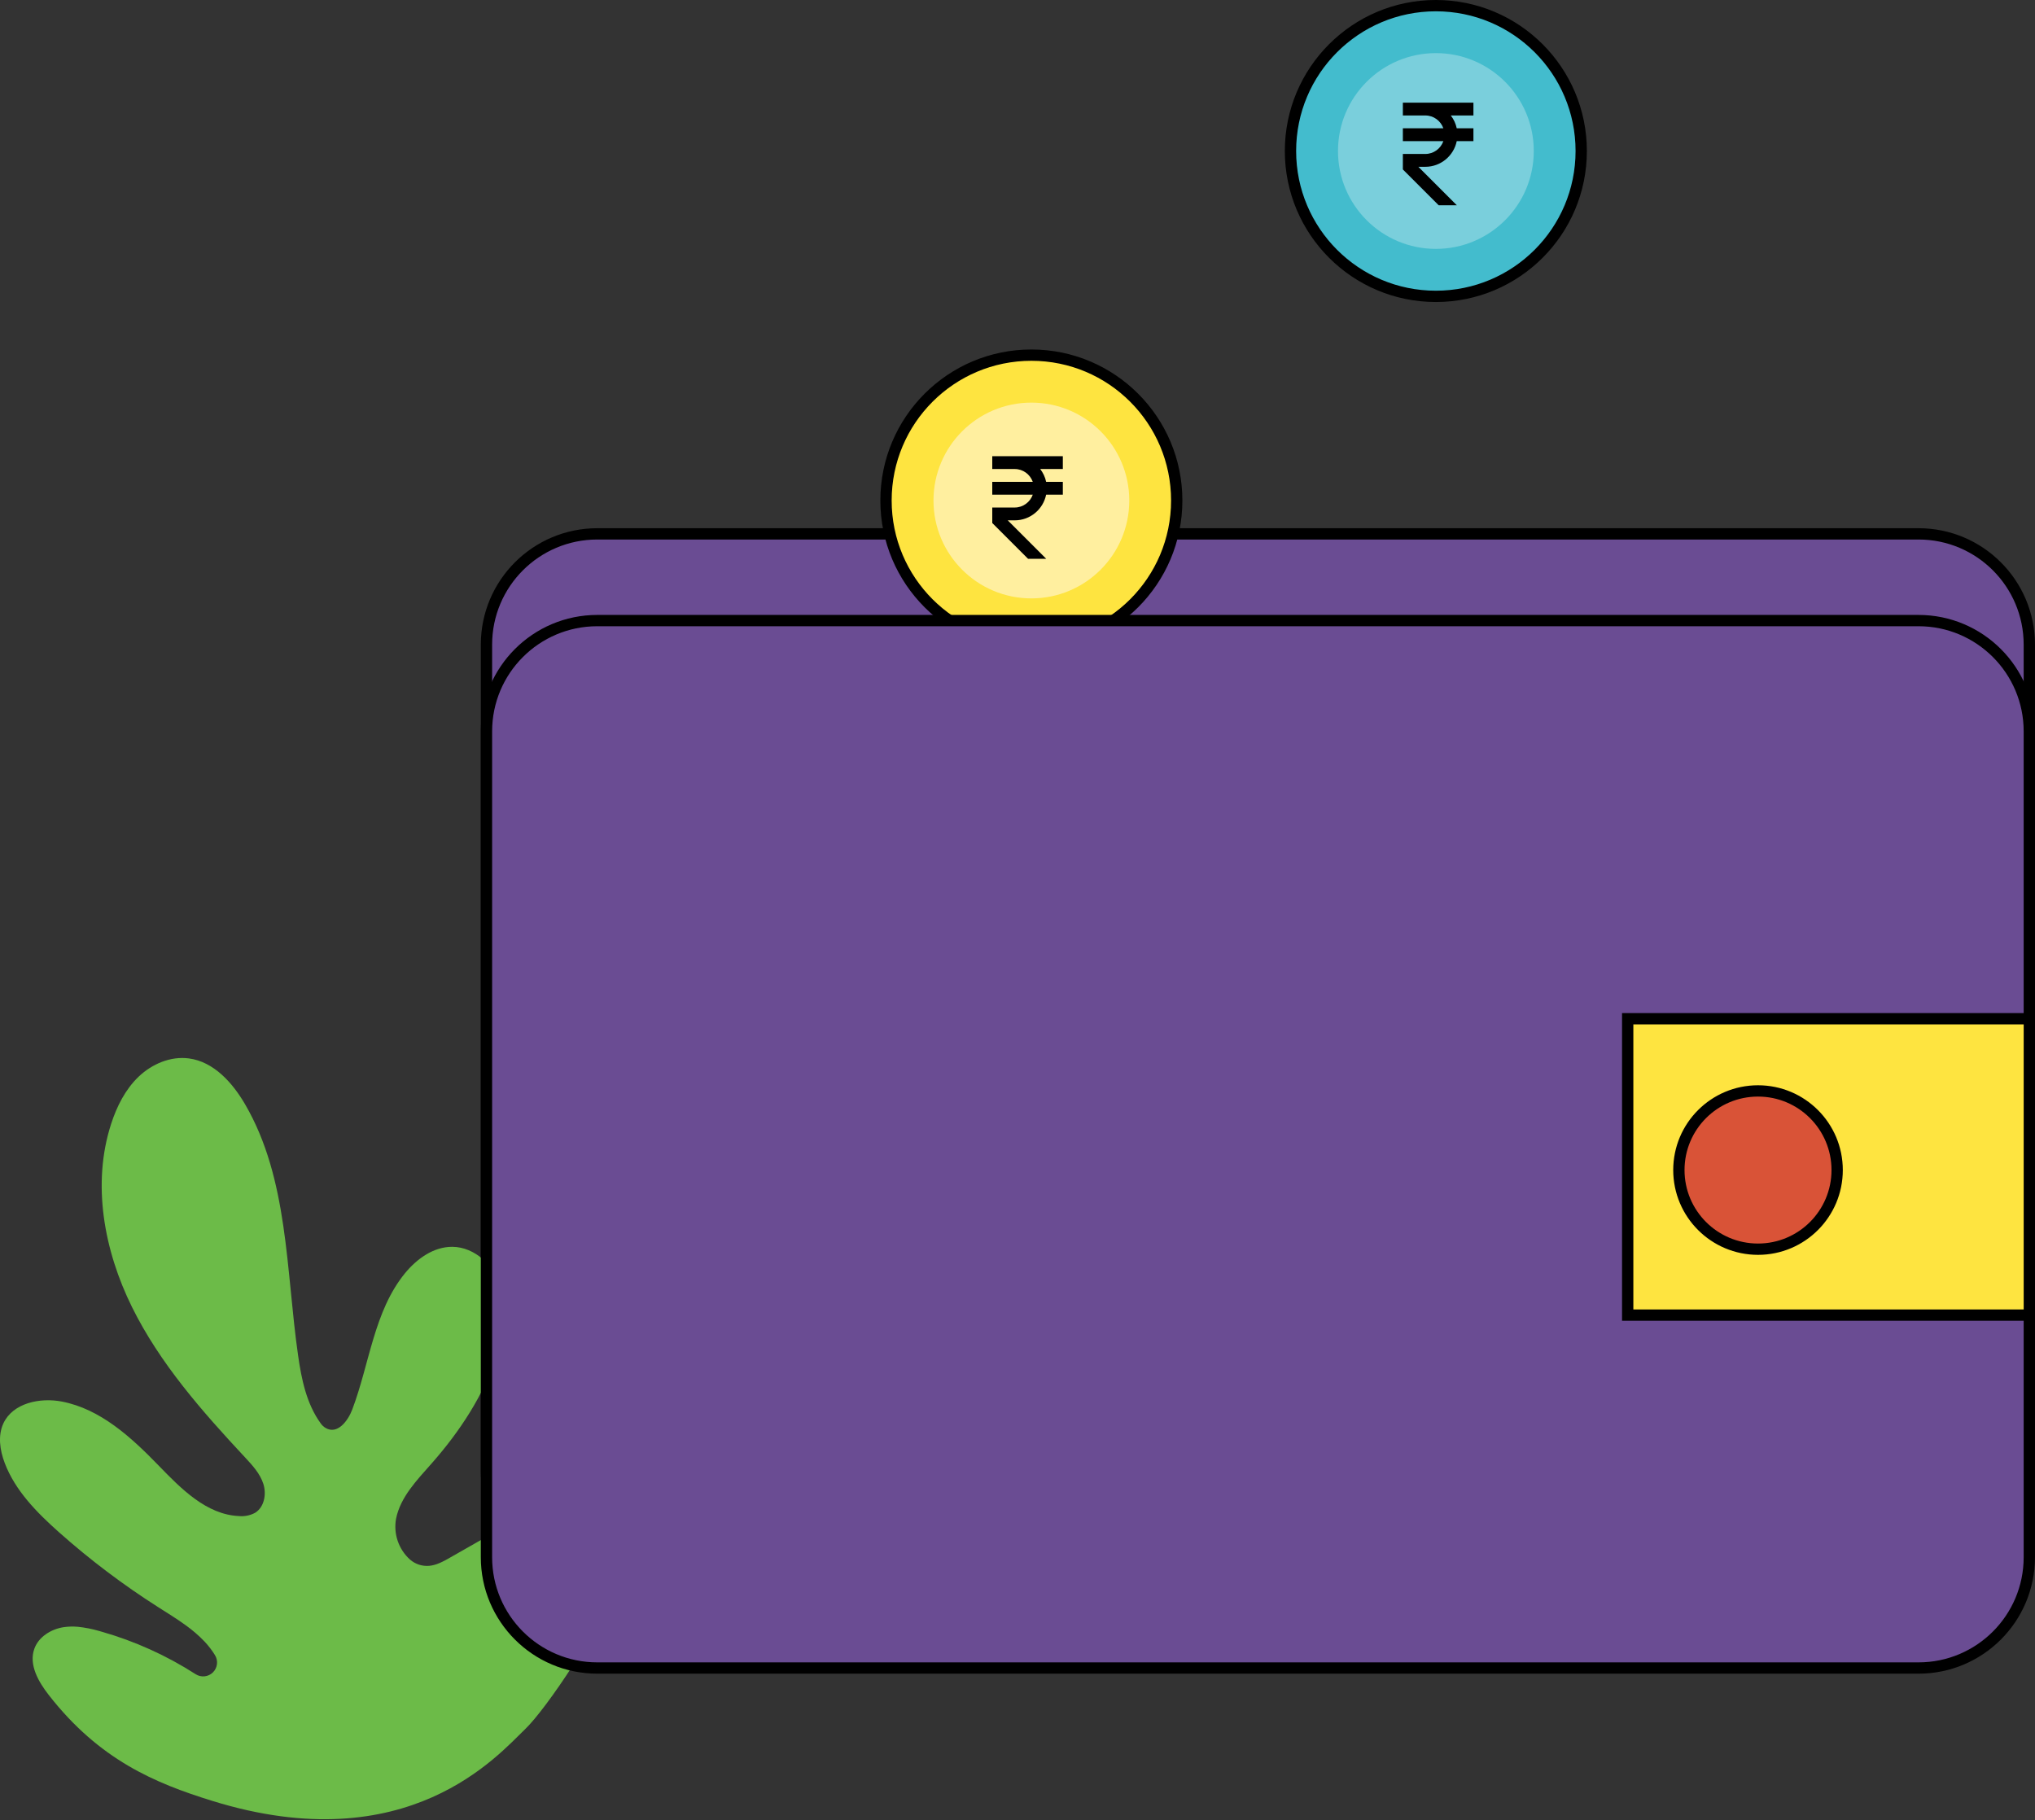
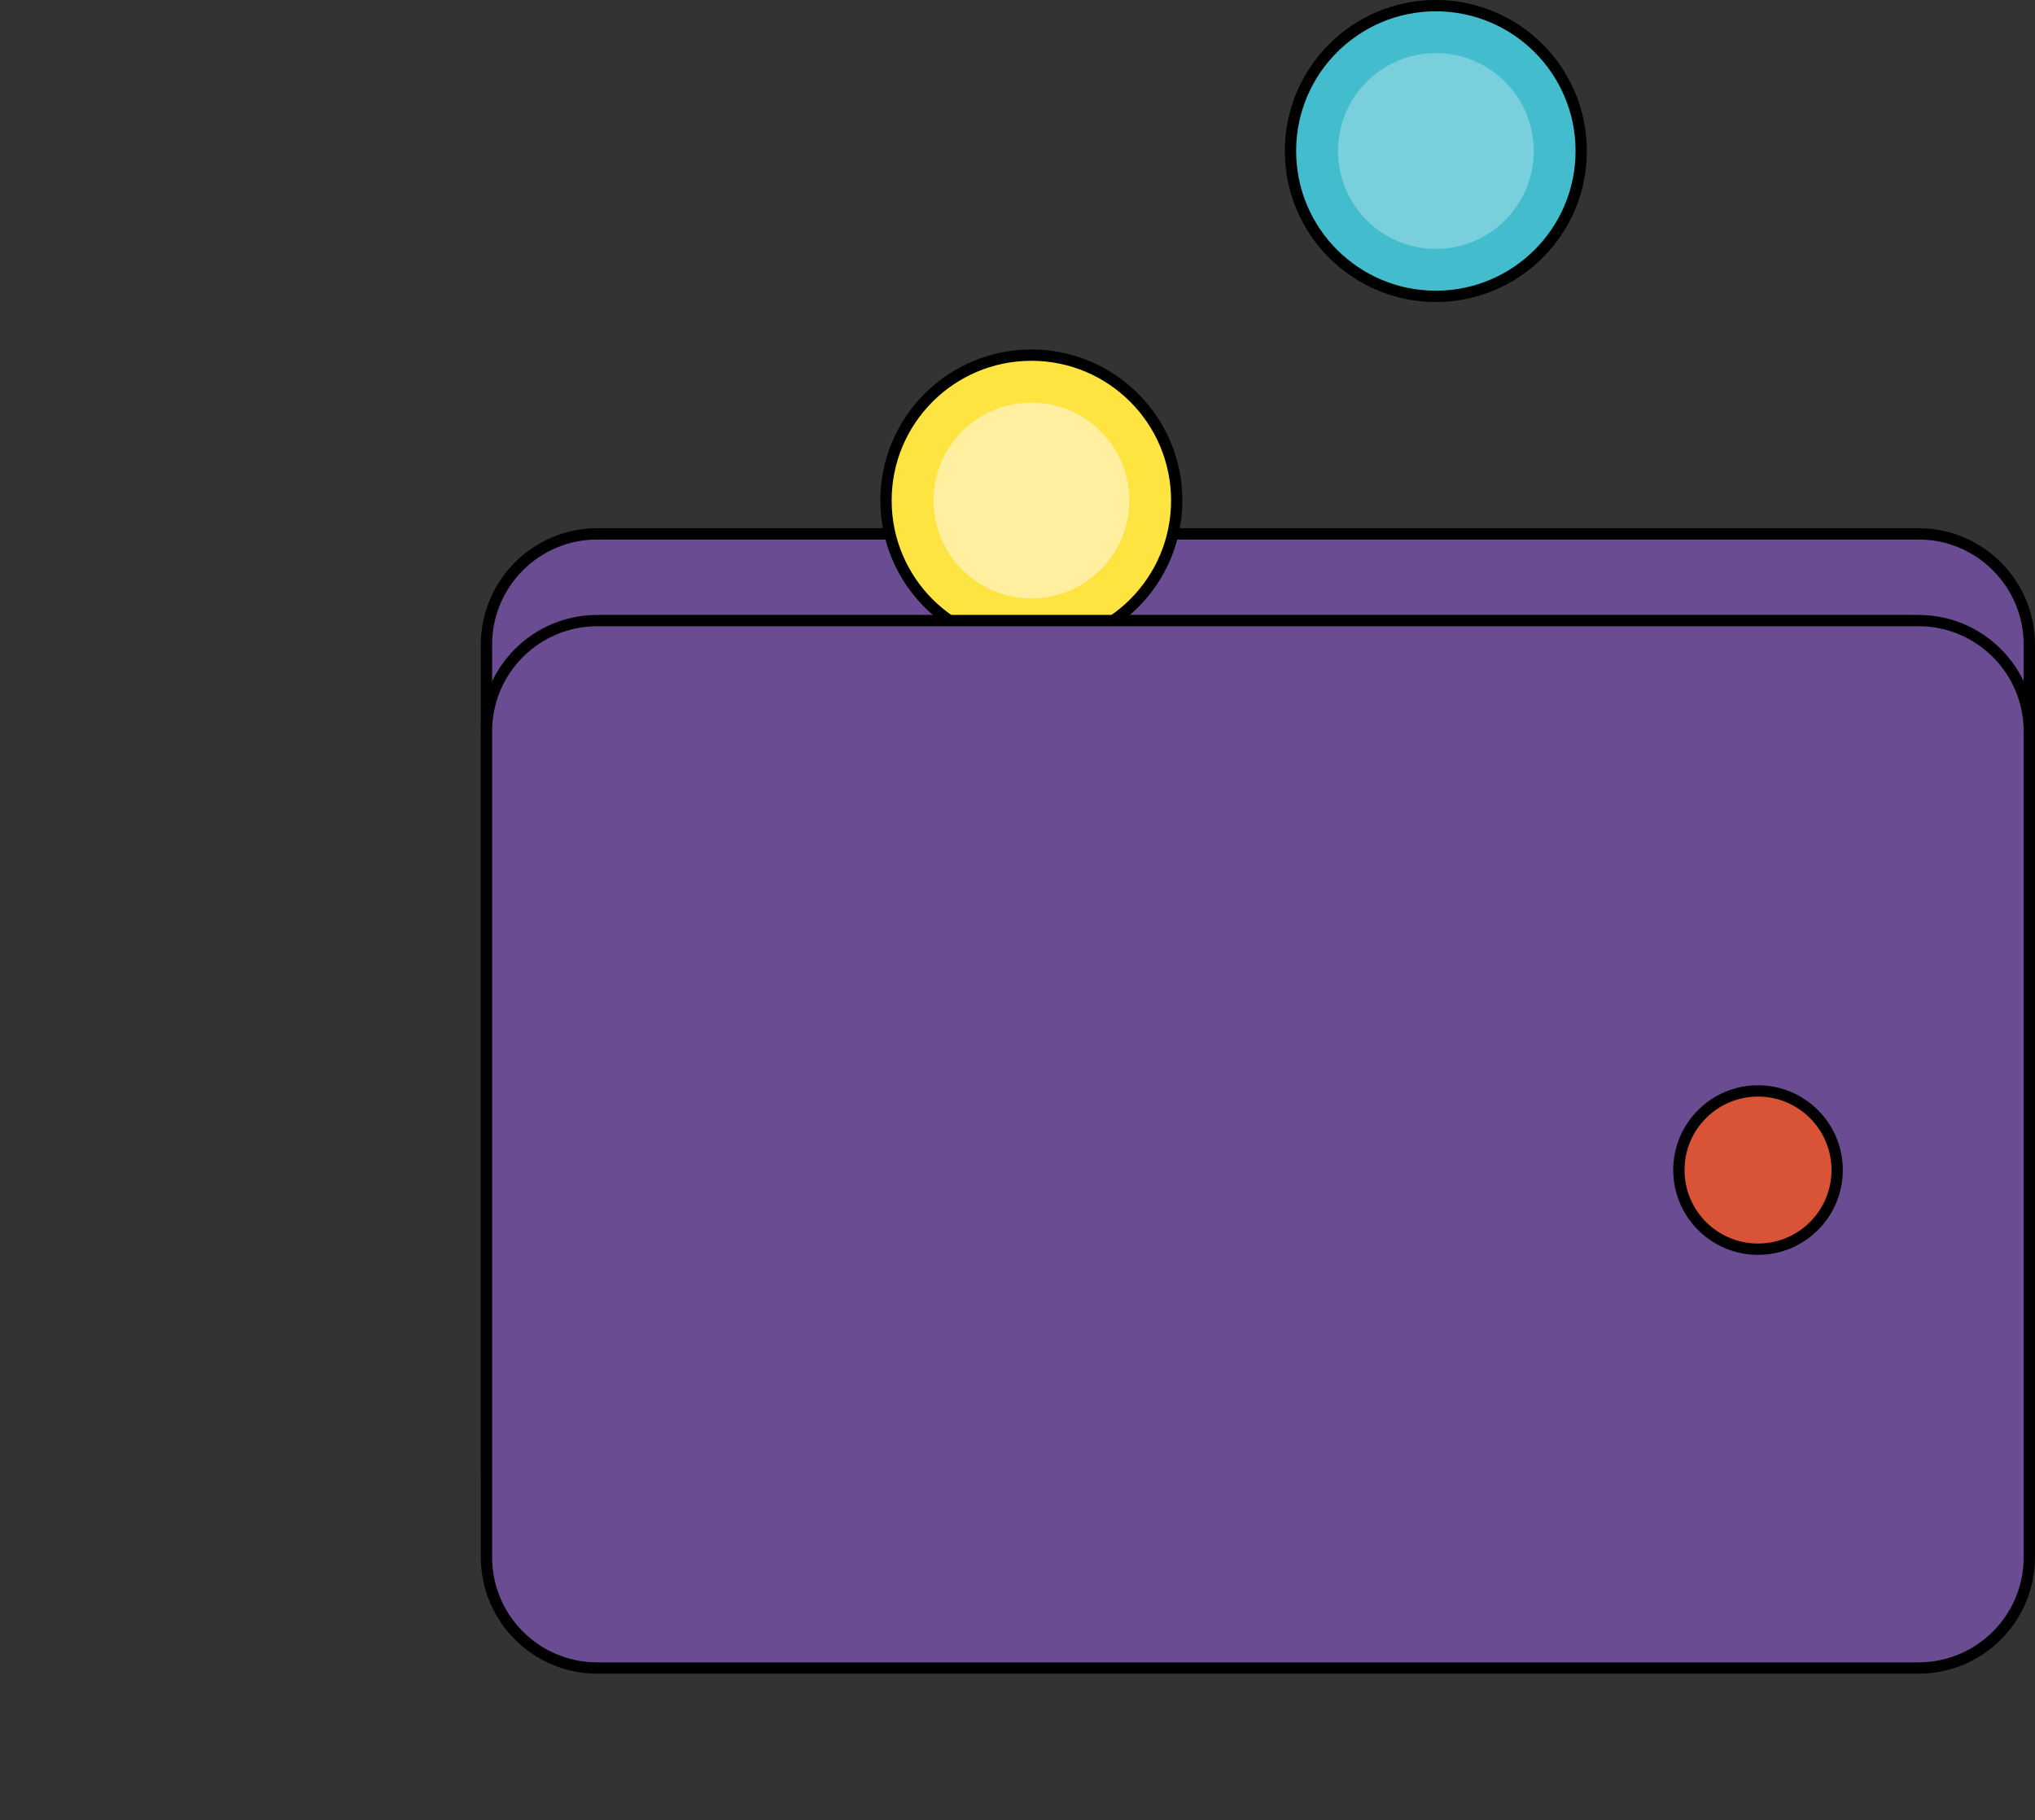
<svg xmlns="http://www.w3.org/2000/svg" width="180" height="161" viewBox="0 0 180 161" fill="none">
  <rect x="0" y="0" width="180" height="161" fill="#333333" stroke="none" />
-   <path d="M37.435 144.854L7.391 151.886L15.062 155.594L44.084 147.539L37.435 144.854Z" stroke="#22509B" />
-   <path d="M52.831 47.224H169.697C175.11 47.224 179.498 51.612 179.498 57.025V130.076C179.498 135.489 175.11 139.877 169.697 139.877H52.831C47.417 139.877 43.029 135.489 43.029 130.076V57.025C43.029 51.612 47.417 47.224 52.831 47.224Z" fill="#6A4C93" stroke="black" />
+   <path d="M52.831 47.224H169.697C175.11 47.224 179.498 51.612 179.498 57.025V130.076H52.831C47.417 139.877 43.029 135.489 43.029 130.076V57.025C43.029 51.612 47.417 47.224 52.831 47.224Z" fill="#6A4C93" stroke="black" />
  <path d="M104.084 44.273C104.084 51.374 98.328 57.13 91.227 57.13C84.126 57.13 78.369 51.374 78.369 44.273C78.369 37.172 84.126 31.415 91.227 31.415C98.328 31.415 104.084 37.172 104.084 44.273Z" fill="#FEE440" stroke="black" />
  <path d="M91.228 52.932C96.01 52.932 99.887 49.056 99.887 44.273C99.887 39.491 96.01 35.614 91.228 35.614C86.445 35.614 82.569 39.491 82.569 44.273C82.569 49.056 86.445 52.932 91.228 52.932Z" fill="#FFEF9F" />
  <path d="M139.862 13.357C139.862 20.459 134.105 26.215 127.004 26.215C119.903 26.215 114.146 20.459 114.146 13.357C114.146 6.257 119.903 0.5 127.004 0.5C134.105 0.5 139.862 6.257 139.862 13.357Z" fill="#43BCCD" stroke="black" />
  <g opacity="0.29">
    <path d="M127.007 22.016C131.789 22.016 135.666 18.14 135.666 13.357C135.666 8.575 131.789 4.698 127.007 4.698C122.224 4.698 118.348 8.575 118.348 13.357C118.348 18.14 122.224 22.016 127.007 22.016Z" fill="white" />
  </g>
-   <path d="M18.77 159.299C13.706 157.73 8.792 155.678 4.315 149.938C3.396 148.762 2.533 147.255 3.036 145.847C3.415 144.788 4.512 144.109 5.625 143.936C6.04 143.875 6.461 143.864 6.878 143.901C6.88 143.901 6.882 143.901 6.883 143.901C7.525 143.967 8.159 144.092 8.778 144.273L8.955 144.324C11.91 145.164 14.725 146.435 17.309 148.097C17.543 148.246 17.82 148.312 18.097 148.283C18.373 148.254 18.631 148.133 18.83 147.939C19.028 147.745 19.155 147.489 19.19 147.214C19.225 146.939 19.166 146.66 19.022 146.422C18.758 145.991 18.451 145.589 18.106 145.22C17.597 144.688 17.04 144.205 16.441 143.776C15.645 143.195 14.795 142.676 13.964 142.146C10.873 140.178 7.946 137.965 5.208 135.529C3.255 133.788 1.344 131.857 0.416 129.41C-0.011 128.285 -0.205 126.988 0.304 125.898C1.144 124.108 3.522 123.606 5.468 123.977C8.877 124.631 11.599 127.129 14.013 129.619C16.016 131.689 18.261 133.98 21.137 134.107C21.627 134.153 22.12 134.054 22.555 133.823C23.375 133.326 23.586 132.174 23.294 131.26C23.001 130.345 22.324 129.615 21.671 128.913C17.874 124.84 14.137 120.601 11.671 115.61C9.205 110.618 8.113 104.724 9.827 99.424C10.329 97.874 11.084 96.367 12.261 95.241C13.439 94.115 15.09 93.41 16.707 93.625C18.909 93.915 20.568 95.774 21.684 97.693C25.519 104.278 25.285 112.347 26.365 119.89C26.667 122.002 27.107 124.167 28.365 125.906C28.48 126.073 28.631 126.213 28.806 126.317C29.841 126.917 30.77 125.708 31.158 124.682C32.693 120.625 33.076 115.985 35.823 112.626C36.871 111.348 38.354 110.279 40.007 110.29C42.026 110.303 43.755 111.989 44.344 113.92C44.933 115.852 44.58 117.949 43.949 119.867C42.778 123.423 40.676 126.616 38.203 129.425C36.899 130.908 35.423 132.405 35.032 134.339C34.913 134.997 34.963 135.674 35.178 136.306C35.394 136.938 35.767 137.505 36.263 137.953C36.495 138.155 36.765 138.308 37.058 138.404C37.35 138.499 37.658 138.535 37.965 138.509C38.628 138.449 39.227 138.111 39.805 137.782C40.047 137.644 40.291 137.504 40.535 137.367C41.5 136.817 42.465 136.267 43.43 135.717C45.883 134.317 48.846 132.887 51.402 134.092C52.706 134.708 53.56 135.92 53.962 137.31C54.322 138.572 54.322 139.91 53.962 141.172C53.201 143.796 48.403 151.098 46.424 152.982C44.112 155.181 36.098 164.67 18.77 159.299Z" fill="#6CBB48" />
  <path d="M52.831 54.895H169.697C175.11 54.895 179.498 59.283 179.498 64.696V137.747C179.498 143.16 175.11 147.548 169.697 147.548H52.831C47.417 147.548 43.029 143.16 43.029 137.747V64.696C43.029 59.283 47.417 54.895 52.831 54.895Z" fill="#6A4C93" stroke="black" />
-   <path d="M143.973 116.331V90.115H179.5V116.331H143.973Z" fill="#FEE440" stroke="black" />
  <path d="M162.5 103.5C162.5 107.366 159.366 110.5 155.5 110.5C151.634 110.5 148.5 107.366 148.5 103.5C148.5 99.634 151.634 96.5 155.5 96.5C159.366 96.5 162.5 99.634 162.5 103.5Z" fill="#D95337" stroke="black" />
-   <path d="M130.328 10.214V9.08H126.072H124.653H124.086V10.214H124.653H126.072C126.811 10.214 127.435 10.69 127.669 11.349H124.086V12.484H127.669C127.435 13.144 126.81 13.619 126.072 13.619H124.086V14.989L127.256 18.159H128.861L125.456 14.754H126.072C127.442 14.754 128.589 13.778 128.852 12.484H130.328V11.349H128.852C128.766 10.927 128.579 10.546 128.327 10.214H130.328Z" fill="black" />
-   <path d="M94.01 41.488V40.353H89.754H88.335H87.768V41.488H88.335H89.754C90.493 41.488 91.116 41.964 91.351 42.623H87.768V43.758H91.351C91.116 44.417 90.492 44.893 89.754 44.893H87.768V46.263L90.937 49.432H92.542L89.137 46.028H89.754C91.124 46.028 92.27 45.051 92.533 43.758H94.01V42.623H92.533C92.448 42.201 92.26 41.819 92.009 41.488H94.01Z" fill="black" />
</svg>